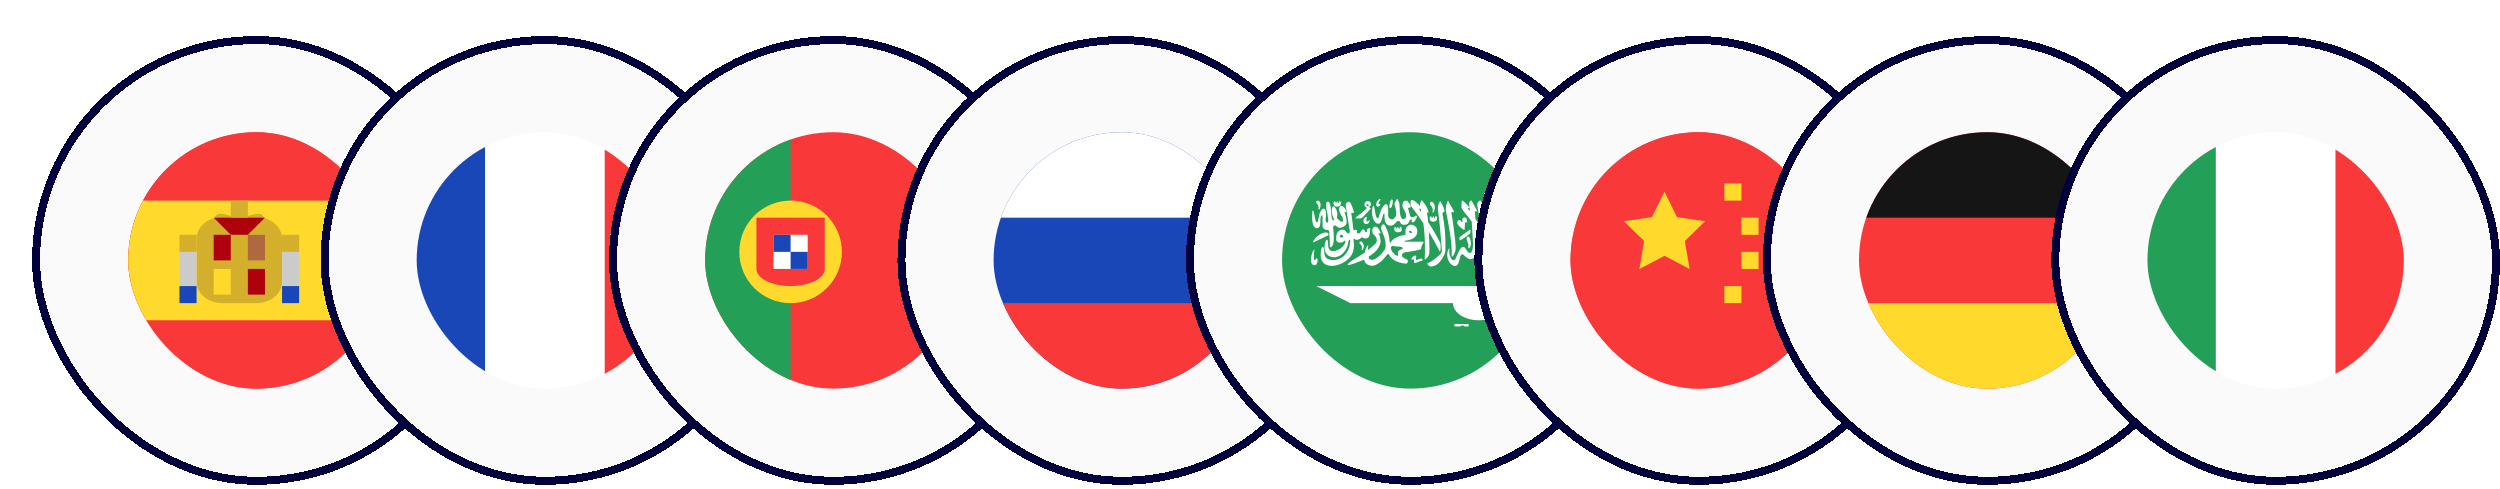
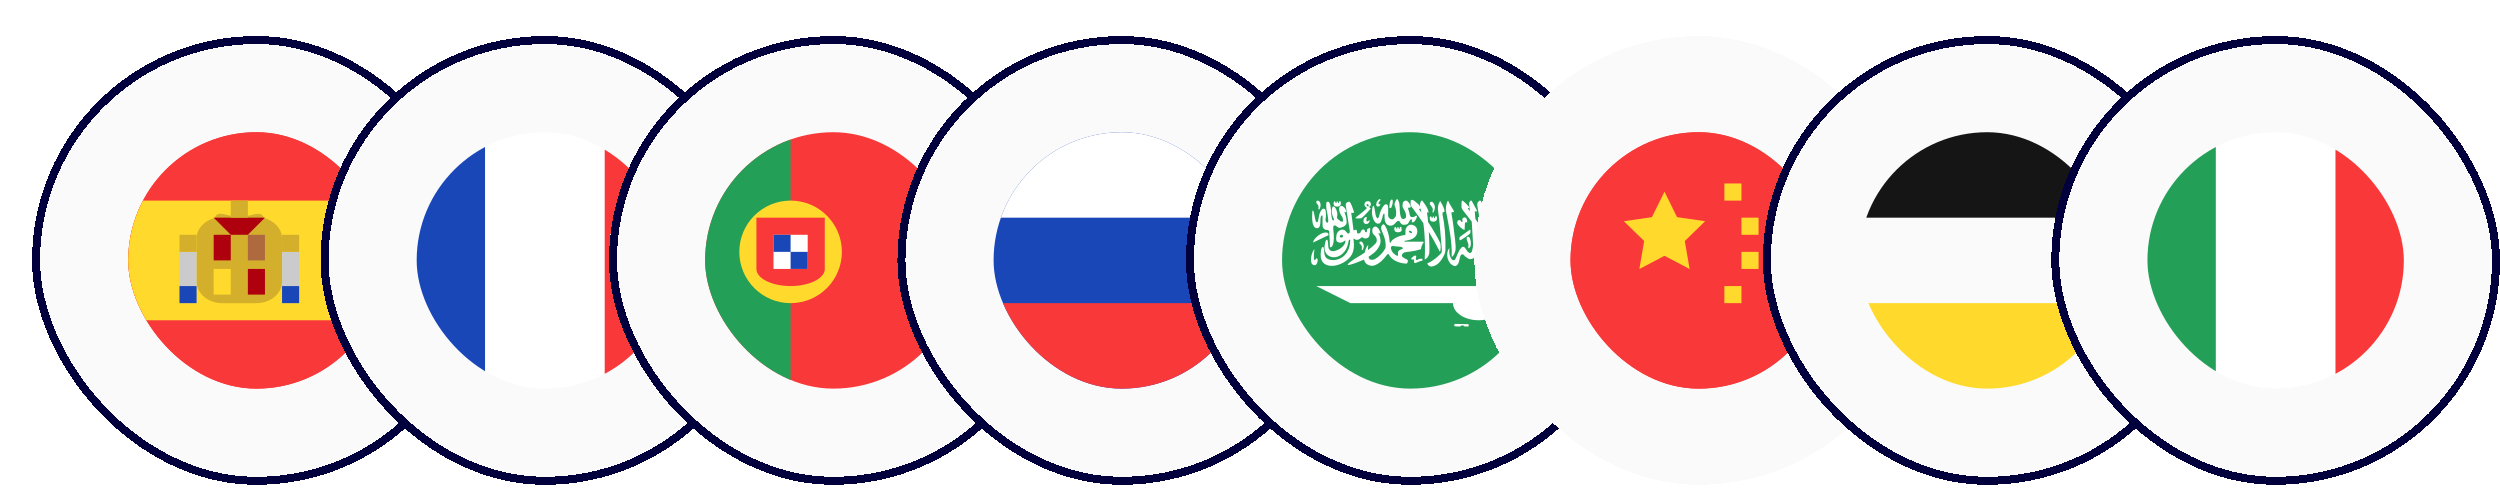
<svg xmlns="http://www.w3.org/2000/svg" width="312" height="61" viewBox="0 0 312 61" fill="none">
  <g filter="url(#filter0_d_5143_40910)">
    <rect y="0.5" width="56" height="56" rx="28" fill="#FAFAFA" shape-rendering="crispEdges" />
    <rect x="0.5" y="1" width="55" height="55" rx="27.5" stroke="#01003D" shape-rendering="crispEdges" />
    <g clip-path="url(#clip0_5143_40910)">
      <rect x="12" y="12.5" width="32" height="32" rx="16" fill="#F93939" />
      <path d="M52.533 12.5H16.267C13.91 12.5 12 14.41 12 16.767V40.233C12 42.59 13.91 44.5 16.267 44.5H52.533C54.89 44.5 56.8 42.59 56.8 40.233V16.767C56.8 14.41 54.89 12.5 52.533 12.5Z" fill="#F93939" />
      <path fill-rule="evenodd" clip-rule="evenodd" d="M12 21.033H56.8V35.967H12V21.033Z" fill="#FFDA2C" />
      <path fill-rule="evenodd" clip-rule="evenodd" d="M31.2 25.773V31.149C31.2 32.643 29.767 33.837 28 33.837H23.733C21.971 33.833 20.533 32.632 20.533 31.145V25.769C20.533 24.549 21.489 23.529 22.803 23.199C23.2 22.089 24.42 23.083 25.867 23.083C27.322 23.083 28.533 22.096 28.93 23.201C30.24 23.54 31.2 24.562 31.2 25.773Z" fill="#D4AF2C" />
      <path fill-rule="evenodd" clip-rule="evenodd" d="M31.2 27.434H33.333V33.834H31.2V27.434ZM18.4 27.434H20.533V33.834H18.4V27.434Z" fill="#CBCBCB" />
      <path fill-rule="evenodd" clip-rule="evenodd" d="M31.2 31.7H33.333V33.834H31.2V31.7ZM18.4 31.7H20.533V33.834H18.4V31.7Z" fill="#1A47B8" />
      <path fill-rule="evenodd" clip-rule="evenodd" d="M31.2 25.3H33.333V27.433H31.2V25.3ZM18.4 25.3H20.533V27.433H18.4V25.3Z" fill="#D4AF2C" />
      <path fill-rule="evenodd" clip-rule="evenodd" d="M22.667 25.3H24.8V28.5H22.667V25.3ZM26.933 29.567H29.067V32.767H26.933V29.567Z" fill="#AF010D" />
      <path fill-rule="evenodd" clip-rule="evenodd" d="M26.933 25.3H29.067V28.5H26.933V25.3Z" fill="#AE6A3E" />
-       <path fill-rule="evenodd" clip-rule="evenodd" d="M22.667 29.566H24.8V32.766H22.667V29.566Z" fill="#FFDA2C" />
+       <path fill-rule="evenodd" clip-rule="evenodd" d="M22.667 29.566H24.8V32.766H22.667V29.566" fill="#FFDA2C" />
      <path fill-rule="evenodd" clip-rule="evenodd" d="M24.8 25.3L22.667 23.167H29.067L26.933 25.3H24.8Z" fill="#AF010D" />
      <path fill-rule="evenodd" clip-rule="evenodd" d="M24.8 21.033H26.933V23.166H24.8V21.033Z" fill="#D4AF2C" />
    </g>
  </g>
  <g filter="url(#filter1_d_5143_40910)">
    <rect x="36" y="0.5" width="56" height="56" rx="28" fill="#FAFAFA" shape-rendering="crispEdges" />
    <rect x="36.5" y="1" width="55" height="55" rx="27.5" stroke="#01003D" shape-rendering="crispEdges" />
    <g clip-path="url(#clip1_5143_40910)">
      <rect x="48" y="12.5" width="32" height="32" rx="16" fill="white" />
      <path fill-rule="evenodd" clip-rule="evenodd" d="M41.6 12.5H56.533V44.5H41.6V12.5Z" fill="#1A47B8" />
      <path fill-rule="evenodd" clip-rule="evenodd" d="M71.467 12.5H86.4V44.5H71.467V12.5Z" fill="#F93939" />
    </g>
  </g>
  <g filter="url(#filter2_d_5143_40910)">
    <rect x="72" y="0.5" width="56" height="56" rx="28" fill="#FAFAFA" shape-rendering="crispEdges" />
    <rect x="72.5" y="1" width="55" height="55" rx="27.5" stroke="#01003D" shape-rendering="crispEdges" />
    <g clip-path="url(#clip2_5143_40910)">
      <rect x="84" y="12.5" width="32" height="32" rx="16" fill="#F93939" />
      <path fill-rule="evenodd" clip-rule="evenodd" d="M79.733 12.5H94.667V44.5H79.733V12.5Z" fill="#249F58" />
      <path d="M94.667 33.833C98.201 33.833 101.067 30.968 101.067 27.433C101.067 23.899 98.201 21.033 94.667 21.033C91.132 21.033 88.267 23.899 88.267 27.433C88.267 30.968 91.132 33.833 94.667 33.833Z" fill="#FFDA2C" />
      <path fill-rule="evenodd" clip-rule="evenodd" d="M98.933 29.567V23.167H90.4V29.567C90.4 30.745 92.309 31.7 94.667 31.7C97.024 31.7 98.933 30.745 98.933 29.567Z" fill="#F93939" />
      <path fill-rule="evenodd" clip-rule="evenodd" d="M92.533 25.3H96.8V29.567H92.533V25.3Z" fill="white" />
      <path fill-rule="evenodd" clip-rule="evenodd" d="M92.533 25.3H94.667V27.433H92.533V25.3ZM94.667 27.433H96.8V29.567H94.667V27.433Z" fill="#1A47B8" />
    </g>
  </g>
  <g filter="url(#filter3_d_5143_40910)">
    <rect x="108" y="0.5" width="56" height="56" rx="28" fill="#FAFAFA" shape-rendering="crispEdges" />
    <rect x="108.5" y="1" width="55" height="55" rx="27.5" stroke="#01003D" shape-rendering="crispEdges" />
    <g clip-path="url(#clip3_5143_40910)">
      <rect x="120" y="12.5" width="32" height="32" rx="16" fill="#1A47B8" />
      <path fill-rule="evenodd" clip-rule="evenodd" d="M115.733 33.833H160.533V44.5H115.733V33.833Z" fill="#F93939" />
      <path fill-rule="evenodd" clip-rule="evenodd" d="M115.733 12.5H160.533V23.167H115.733V12.5Z" fill="white" />
    </g>
  </g>
  <g filter="url(#filter4_d_5143_40910)">
    <rect x="144" y="0.5" width="56" height="56" rx="28" fill="#FAFAFA" shape-rendering="crispEdges" />
    <rect x="144.5" y="1" width="55" height="55" rx="27.5" stroke="#01003D" shape-rendering="crispEdges" />
    <rect x="156" y="12.5" width="32" height="32" rx="16" fill="#249F58" />
    <path fill-rule="evenodd" clip-rule="evenodd" d="M183.734 33.834V31.7H160.267L164.534 33.834H177.334C177.334 35.011 178.767 35.967 180.534 35.967C182.3 35.967 183.734 35.011 183.734 33.834ZM168.224 20.833C168.199 20.833 168.16 20.846 168.111 20.876C167.996 20.953 167.77 21.189 167.761 21.462C167.755 21.618 167.725 21.618 167.825 21.718C167.898 21.821 167.975 21.812 168.12 21.733C168.205 21.669 168.233 21.633 168.263 21.529C168.297 21.358 168.077 21.614 168.049 21.418C168 21.238 168.141 21.162 168.273 20.991C168.278 20.905 168.278 20.841 168.224 20.837V20.833ZM170.364 20.844C170.321 20.852 170.272 20.908 170.202 21.031C170.153 21.164 169.937 21.364 170.095 21.778C170.219 22.041 170.272 22.465 170.215 22.941C170.125 23.075 170.108 23.122 169.991 23.256C169.829 23.433 169.649 23.389 169.517 23.32C169.389 23.235 169.291 23.192 169.233 22.924C169.244 22.497 169.27 21.789 169.191 21.639C169.075 21.409 168.883 21.49 168.802 21.561C168.412 21.923 168.218 22.527 168.098 23.011C167.992 23.361 167.874 23.259 167.793 23.118C167.595 22.93 167.58 21.475 167.341 21.716C166.957 22.813 167.561 24.014 167.981 23.896C168.28 24.024 168.472 23.448 168.595 22.819C168.681 22.642 168.745 22.621 168.787 22.712C168.777 23.549 168.851 23.736 169.065 23.988C169.543 24.359 169.939 24.035 169.971 24.005L170.345 23.634C170.43 23.549 170.537 23.54 170.654 23.617C170.769 23.724 170.754 23.901 170.995 24.022C171.205 24.108 171.642 24.044 171.742 23.867C171.881 23.632 171.913 23.551 171.977 23.461C172.075 23.333 172.243 23.391 172.243 23.431C172.229 23.506 172.13 23.581 172.197 23.709C172.314 23.794 172.342 23.739 172.41 23.719C172.653 23.604 172.837 23.075 172.837 23.075C172.847 22.879 172.736 22.894 172.666 22.934C172.57 22.992 172.566 23.011 172.474 23.069C172.352 23.086 172.122 23.165 172.009 22.988C171.891 22.774 171.891 22.48 171.802 22.262C171.802 22.25 171.646 21.927 171.789 21.908C171.859 21.921 172.017 21.962 172.041 21.831C172.118 21.703 171.877 21.341 171.712 21.162C171.571 21.006 171.375 20.987 171.185 21.145C171.051 21.268 171.072 21.405 171.045 21.535C171.013 21.684 171.019 21.87 171.173 22.068C171.305 22.328 171.546 22.666 171.465 23.139C171.465 23.139 171.326 23.365 171.081 23.335C170.974 23.314 170.808 23.271 170.718 22.61C170.654 22.113 170.735 21.415 170.526 21.089C170.477 20.967 170.437 20.848 170.368 20.854L170.364 20.844ZM169.686 20.899C169.622 20.905 169.551 20.98 169.494 21.123C169.445 21.234 169.383 21.806 169.393 21.806C169.351 21.977 169.57 22.049 169.671 21.831C169.82 21.426 169.82 21.255 169.829 21.089C169.807 20.961 169.75 20.897 169.686 20.901V20.899ZM172.188 20.942C172.124 20.95 172.071 20.989 172.051 21.087C172.024 21.313 172.039 21.439 172.077 21.629C172.105 21.757 172.29 21.966 172.38 22.09C172.813 22.672 173.233 23.256 173.634 23.86C173.698 24.312 173.741 24.752 173.773 25.191C173.841 26.151 173.858 27.346 173.801 28.359C173.98 28.366 174.27 28.067 174.37 27.634C174.434 27.028 174.349 25.799 174.341 25.441L174.319 24.933C174.789 25.701 175.241 26.512 175.685 27.399C175.849 27.323 175.813 26.407 175.719 26.279C175.36 25.511 174.865 24.752 174.71 24.46C174.652 24.353 174.458 24.061 174.23 23.721C174.187 23.235 174.14 22.826 174.11 22.702C174.035 22.19 174.319 22.759 174.281 22.463C174.187 21.951 173.905 21.605 173.573 21.136C173.466 20.987 173.466 20.953 173.302 21.174C173.206 21.398 173.206 21.586 173.238 21.761C173.191 21.697 173.137 21.625 173.061 21.531L172.517 21.07C172.442 21.017 172.297 20.935 172.188 20.942ZM179.603 21.021C179.571 21.017 179.539 21.031 179.497 21.089C179.422 21.153 179.343 21.275 179.347 21.43C179.362 21.697 179.411 21.972 179.429 22.241L179.45 22.348C179.42 22.314 179.394 22.284 179.379 22.271C178.853 21.716 179.621 22.177 179.277 21.753C178.989 21.433 178.904 21.334 178.658 21.142C178.53 21.066 178.458 20.912 178.417 21.172C178.4 21.401 178.383 21.667 178.396 21.859C178.396 21.966 178.509 22.169 178.605 22.286C178.955 22.719 179.313 23.177 179.672 23.655C179.749 24.63 179.768 25.524 179.842 26.501C179.834 26.919 179.706 27.474 179.586 27.525C179.586 27.525 179.399 27.632 179.275 27.515C179.183 27.478 178.823 26.911 178.823 26.911C178.637 26.74 178.513 26.789 178.383 26.911C178.021 27.261 177.854 27.918 177.609 28.37C177.545 28.47 177.368 28.558 177.169 28.361C176.664 27.67 176.956 26.687 176.896 26.941C176.448 27.448 176.645 28.289 176.747 28.47C176.896 28.769 177.016 28.961 177.302 29.104C177.568 29.296 177.771 29.179 177.886 29.04C178.151 28.767 178.155 28.065 178.279 27.926C178.364 27.67 178.584 27.713 178.69 27.828C178.797 27.977 178.917 28.073 179.068 28.155C179.315 28.372 179.61 28.411 179.9 28.212C180.098 28.101 180.229 27.956 180.344 27.67C180.472 27.337 180.408 25.588 180.38 24.615L180.935 25.418C181.011 26.271 181.048 27.113 181.02 27.92C181.003 28.08 181.581 27.442 181.575 27.139C181.575 26.877 181.579 26.636 181.575 26.414C181.858 26.862 182.129 27.316 182.385 27.779C182.545 27.694 182.492 26.791 182.392 26.67C182.123 26.218 181.777 25.731 181.511 25.351C181.457 24.876 181.387 24.315 181.353 24.142C181.304 23.873 181.253 23.47 181.176 23.152C181.154 23.03 181.09 22.634 181.112 22.597C181.142 22.506 181.261 22.597 181.319 22.495C181.404 22.399 181.016 21.386 180.817 21.1C180.747 20.972 180.617 21.014 180.459 21.228C180.31 21.364 180.365 21.68 180.421 21.981C180.566 22.749 180.698 23.525 180.8 24.306C180.608 24.018 180.374 23.672 180.143 23.342L180.113 23.192C180.113 23.175 180.083 22.563 180.056 22.418C180.049 22.358 180.034 22.341 180.098 22.35C180.162 22.405 180.171 22.407 180.211 22.427C180.28 22.435 180.339 22.324 180.297 22.22L179.678 21.081C179.657 21.053 179.627 21.027 179.593 21.023L179.603 21.021ZM160.467 21.042C160.35 21.038 160.226 21.106 160.275 21.245C160.246 21.319 160.497 21.571 160.542 21.71C160.578 21.81 160.499 22.126 160.585 22.158C160.659 22.19 160.764 21.936 160.802 21.703C160.824 21.575 160.809 21.136 160.51 21.046C160.495 21.042 160.48 21.042 160.463 21.04L160.467 21.042ZM182.27 21.042C182.242 21.046 182.21 21.085 182.163 21.191C182.046 21.383 182.006 21.725 182.053 22.023C182.33 23.922 182.543 25.761 182.586 27.442C182.56 27.604 182.552 27.689 182.479 27.89C182.313 28.103 182.129 28.368 181.957 28.496C181.786 28.624 181.419 28.748 181.299 28.841C180.915 29.059 180.915 29.311 181.223 29.322C181.752 29.258 182.379 29.215 182.81 28.564C182.925 28.383 183.062 27.888 183.066 27.583C183.109 25.812 183.045 24.073 182.778 22.791C182.761 22.663 182.705 22.38 182.727 22.343C182.759 22.254 182.931 22.35 182.993 22.25C183.085 22.156 182.545 21.467 182.358 21.172C182.319 21.1 182.294 21.038 182.264 21.044L182.27 21.042ZM176.717 21.072C176.696 21.076 176.666 21.11 176.606 21.189C176.457 21.671 176.406 22.064 176.463 22.367C176.847 24.351 177.231 26.154 177.171 28.041C177.351 28.041 177.56 27.63 177.649 27.22C177.698 26.655 177.615 26.311 177.602 25.983C177.587 25.65 177.227 22.962 177.154 22.712C177.065 22.239 177.504 22.648 177.457 22.375C177.304 22.026 176.924 21.522 176.809 21.217C176.766 21.136 176.758 21.061 176.723 21.068L176.717 21.072ZM163.205 21.11C163.162 21.119 163.113 21.157 163.098 21.217C163.087 21.26 163.115 21.33 163.077 21.351C163.055 21.373 162.974 21.358 162.978 21.245C162.978 21.206 162.951 21.168 162.936 21.145C162.919 21.136 162.908 21.134 162.878 21.134C162.842 21.134 162.842 21.145 162.823 21.177C162.814 21.206 162.801 21.236 162.801 21.27C162.797 21.313 162.78 21.324 162.752 21.33C162.718 21.33 162.725 21.334 162.699 21.315C162.678 21.3 162.661 21.294 162.661 21.264C162.661 21.232 162.652 21.179 162.643 21.162C162.629 21.14 162.605 21.132 162.579 21.125C162.439 21.125 162.43 21.292 162.437 21.351C162.426 21.364 162.422 21.65 162.614 21.731C162.87 21.855 163.356 21.802 163.339 21.386C163.339 21.349 163.328 21.226 163.324 21.194C163.298 21.13 163.249 21.108 163.202 21.115L163.205 21.11ZM166.673 21.115C166.584 21.119 166.503 21.145 166.439 21.179C166.268 21.343 166.225 21.605 166.362 21.77C166.49 21.834 166.624 21.962 166.537 22.036C166.166 22.431 165.199 23.094 165.15 23.216V23.229H165.159V23.233C165.208 23.265 165.814 23.265 165.88 23.233H165.884C166.093 23.154 167.079 22.028 167.079 22.028C167.027 21.985 166.981 21.951 166.929 21.906C166.874 21.859 166.88 21.812 166.929 21.765C167.173 21.625 167.096 21.311 166.968 21.168C166.861 21.121 166.763 21.104 166.673 21.11V21.115ZM175.74 21.115C175.714 21.121 175.682 21.157 175.633 21.264C175.516 21.456 175.437 21.787 175.448 22.096C175.699 23.845 175.776 25.375 175.943 27.124C175.955 27.295 175.93 27.538 175.819 27.636C175.401 28.071 174.801 28.605 174.149 28.852C174.078 28.931 174.323 29.266 174.639 29.266C175.168 29.202 175.633 28.908 176.069 28.125C176.182 27.943 176.384 27.553 176.389 27.25C176.431 25.475 176.303 24.093 176.034 22.813C176.019 22.685 176.03 22.535 176.051 22.501C176.086 22.459 176.201 22.501 176.265 22.401C176.354 22.307 176.022 21.541 175.834 21.249C175.795 21.174 175.774 21.115 175.74 21.117V21.115ZM161.694 21.172C161.622 21.181 161.553 21.236 161.519 21.322C161.509 21.599 161.506 21.876 161.541 22.137C161.669 22.591 161.705 22.99 161.767 23.453C161.788 24.076 161.408 23.721 161.425 23.414C161.511 23.013 161.489 22.384 161.413 22.224C161.349 22.064 161.28 22.026 161.131 22.053C161.014 22.045 160.709 22.373 160.623 22.928C160.623 22.928 160.551 23.209 160.521 23.461C160.478 23.745 160.29 23.948 160.158 23.423C160.045 23.039 159.977 22.1 159.787 22.318C159.731 23.052 159.667 24.345 160.29 24.477C161.046 24.549 160.627 23.201 160.901 22.956C160.954 22.838 161.05 22.836 161.056 22.988V24.133C161.048 24.505 161.291 24.615 161.483 24.692C161.681 24.677 161.811 24.684 161.888 24.876L161.984 26.86C161.984 26.86 162.441 26.988 162.462 25.744C162.483 25.012 162.313 24.4 162.413 24.257C162.417 24.116 162.597 24.108 162.72 24.178C162.919 24.317 163.006 24.487 163.313 24.419C163.783 24.291 164.06 24.065 164.066 23.707C164.045 23.365 164.002 23.024 163.853 22.683C163.874 22.623 163.768 22.463 163.789 22.401C163.87 22.529 163.998 22.52 164.024 22.401C163.947 22.139 163.823 21.889 163.623 21.782C163.458 21.633 163.217 21.665 163.128 21.968C163.085 22.318 163.256 22.732 163.512 23.071C163.563 23.203 163.64 23.423 163.606 23.621C163.471 23.698 163.337 23.664 163.222 23.547C163.222 23.547 162.853 23.269 162.853 23.205C162.953 22.576 162.874 22.501 162.821 22.331C162.782 22.087 162.667 22.011 162.575 21.844C162.481 21.744 162.355 21.744 162.298 21.844C162.131 22.128 162.208 22.74 162.328 23.011C162.413 23.263 162.545 23.421 162.483 23.421C162.432 23.559 162.326 23.527 162.249 23.363C162.142 23.022 162.117 22.518 162.117 22.29C162.085 22.009 162.048 21.405 161.861 21.251C161.811 21.183 161.754 21.159 161.696 21.166L161.694 21.172ZM164.344 21.172C164.307 21.181 164.265 21.202 164.216 21.215C164.056 21.264 163.906 21.403 163.953 21.671C164.145 22.823 164.267 23.704 164.457 24.857C164.485 24.993 164.371 25.17 164.226 25.155C163.979 24.985 163.917 24.643 163.495 24.66C163.187 24.66 162.838 24.997 162.795 25.317C162.744 25.573 162.727 25.851 162.795 26.073C163.008 26.328 163.269 26.303 163.495 26.243C163.68 26.169 163.836 25.987 163.9 26.03C163.943 26.1 163.896 26.7 163.025 27.16C162.488 27.404 162.061 27.459 161.831 27.024C161.69 26.751 161.843 25.71 161.494 25.949C160.457 28.62 163.919 28.991 164.305 26.06C164.331 25.974 164.406 25.893 164.461 25.915C164.482 25.925 164.504 25.957 164.512 26.017C164.431 28.671 161.833 28.854 161.393 28.018C161.282 27.822 161.25 27.382 161.24 27.122C161.218 26.962 161.18 26.87 161.133 26.834C161.026 26.755 160.886 26.962 160.856 27.318C160.813 27.606 160.824 27.685 160.824 27.963C160.965 30.06 164.307 29.157 164.851 27.429C165.12 26.533 164.845 25.857 164.937 25.774L164.943 25.77H164.95L164.96 25.765C165.293 26.124 165.758 25.808 165.861 25.686C165.903 25.622 166.014 25.58 166.091 25.665C166.347 25.849 166.803 25.761 166.897 25.43C166.953 25.11 167 24.782 167.01 24.438C166.84 24.492 166.703 24.53 166.648 24.588C166.635 24.603 166.626 24.62 166.622 24.637L166.579 24.921C166.579 24.931 166.575 24.938 166.571 24.942C166.565 24.957 166.55 24.967 166.541 24.974C166.481 25.006 166.377 24.989 166.37 24.901C166.291 24.539 165.961 24.492 165.76 25.057C165.626 25.164 165.376 25.185 165.355 25.023C165.387 24.643 165.233 24.592 164.928 24.771L164.634 22.552C164.762 22.546 164.877 22.638 164.997 22.493C164.869 22.1 164.602 21.302 164.45 21.226H164.446L164.425 21.204C164.425 21.2 164.418 21.198 164.414 21.196L164.406 21.183C164.397 21.183 164.389 21.179 164.384 21.177C164.369 21.172 164.357 21.172 164.342 21.172H164.344ZM174.673 21.181C174.541 21.177 174.396 21.26 174.451 21.426C174.417 21.518 174.735 21.825 174.786 21.991C174.878 22.247 174.716 22.497 174.812 22.533C174.902 22.572 175.025 22.267 175.068 21.983C175.123 21.753 174.961 21.283 174.727 21.187L174.673 21.183V21.181ZM166.624 21.46C166.684 21.456 166.757 21.511 166.795 21.588C166.831 21.674 166.812 21.753 166.752 21.767C166.688 21.782 166.607 21.729 166.569 21.644C166.53 21.558 166.547 21.479 166.611 21.465H166.624V21.46ZM181.551 21.849C181.43 21.844 181.295 21.934 181.351 22.115C181.321 22.213 181.607 22.546 181.656 22.73C181.698 22.858 181.592 23.276 181.677 23.314C181.758 23.357 181.869 23.024 181.912 22.717C181.937 22.546 181.814 21.959 181.602 21.855C181.587 21.851 181.57 21.846 181.553 21.846L181.551 21.849ZM173.295 22.053C173.31 22.102 173.321 22.151 173.327 22.203C173.353 22.309 173.374 22.416 173.395 22.527C173.302 22.395 173.225 22.288 173.189 22.25C172.975 21.994 173.193 22.083 173.295 22.053ZM175.2 22.988C175.153 22.996 175.109 23.037 175.094 23.101C175.081 23.139 175.111 23.207 175.072 23.229C175.051 23.25 174.966 23.237 174.972 23.122C174.972 23.084 174.944 23.043 174.929 23.022C174.912 23.011 174.902 23.007 174.872 23.007C174.835 23.007 174.835 23.017 174.816 23.049C174.808 23.079 174.795 23.109 174.795 23.145C174.795 23.188 174.778 23.201 174.748 23.209C174.714 23.209 174.72 23.209 174.693 23.195C174.675 23.173 174.656 23.169 174.656 23.139C174.656 23.107 174.65 23.058 174.639 23.037C174.624 23.015 174.603 23.009 174.575 23C174.437 23 174.426 23.163 174.434 23.222C174.426 23.235 174.419 23.525 174.611 23.606C174.872 23.728 175.358 23.67 175.337 23.256C175.337 23.22 175.326 23.096 175.324 23.064C175.296 23 175.247 22.979 175.202 22.985L175.2 22.988ZM166.518 23.073C166.488 23.073 166.445 23.081 166.396 23.111C166.168 23.235 166.08 23.602 166.225 23.815C166.353 24.007 166.567 23.937 166.594 23.937C166.818 23.967 166.951 23.519 166.951 23.519C166.951 23.519 166.957 23.391 166.695 23.63C166.579 23.651 166.567 23.608 166.537 23.544C166.511 23.431 166.515 23.31 166.569 23.197C166.594 23.126 166.569 23.081 166.518 23.077V23.073ZM178.791 23.131C178.663 23.124 178.528 23.207 178.492 23.38C178.492 23.483 178.539 23.538 178.53 23.632C178.52 23.685 178.466 23.717 178.334 23.657C178.355 23.636 178.249 23.491 178.249 23.491C178.149 23.427 178.014 23.491 177.925 23.551C177.875 23.64 177.839 23.792 177.895 23.945C178.04 24.216 178.541 24.677 178.78 24.681C178.784 24.438 178.808 24.114 178.823 23.913C178.827 23.837 178.844 23.753 178.919 23.734C178.991 23.713 179.117 23.807 179.117 23.728C179.104 23.574 179.074 23.344 178.989 23.237C178.942 23.173 178.867 23.135 178.793 23.131H178.791ZM168.63 23.977L168.623 23.984C168.623 23.984 168.619 23.984 168.617 23.988C168.591 24.009 168.561 24.052 168.495 24.095C168.382 24.223 168.363 24.315 168.367 24.571C168.376 24.598 168.581 25.174 168.758 25.578C168.877 25.998 168.986 26.48 168.907 26.934C168.63 27.536 168.075 28.076 167.535 28.37C167.258 28.455 167.023 28.425 166.959 28.366C166.801 28.259 166.799 28.067 166.81 28.037V28.031C167.262 27.715 167.781 27.459 168.186 26.608C168.305 26.282 168.344 26.085 168.224 25.584C168.177 25.392 168.118 25.243 167.99 25.106H167.994C168.071 25.07 168.271 25.217 168.303 25.127C168.254 24.884 168.09 24.562 167.909 24.396C167.746 24.246 167.567 24.231 167.422 24.366C167.256 24.46 167.222 24.793 167.301 25.083C167.39 25.3 167.631 25.339 167.802 25.78C167.806 25.81 167.859 26.111 167.774 26.235C167.702 26.452 166.803 27.16 166.739 27.203L166.733 27.207L166.729 27.212H166.725H166.72V27.205C166.716 27.188 166.72 27.141 166.72 27.071C166.714 26.939 166.769 26.638 166.763 26.584V26.58C166.464 26.772 166.364 27.359 166.311 27.534C165.558 28.052 164.704 28.438 164.211 28.963C163.955 29.369 165.978 28.507 166.213 28.402L166.219 28.409C166.266 28.457 166.268 28.628 166.402 28.784C166.616 29.068 167.059 29.243 167.495 29.134C168.224 28.871 168.647 28.374 169.073 27.822C169.133 27.736 169.229 27.664 169.319 27.732C169.611 28.389 170.46 28.859 171.554 28.905C171.81 28.598 171.689 28.447 171.586 28.383C171.554 28.361 171.042 28.161 170.961 27.963C170.912 27.779 171.034 27.615 171.277 27.493C171.981 27.408 172.672 27.312 173.342 27.096C173.349 26.87 173.481 26.535 173.57 26.388C173.634 26.288 173.671 26.277 173.686 26.265V26.26H173.69V26.254V26.233L173.575 26.164L171.328 26.156C171.301 26.145 171.281 26.134 171.269 26.124L171.264 26.117C171.264 26.117 171.26 26.117 171.26 26.113C171.26 26.109 171.256 26.109 171.256 26.109V26.111V26.107V26.102V26.098L171.26 26.092C171.271 26.079 171.298 26.064 171.33 26.049C171.868 25.979 172.819 25.823 172.883 24.908C172.873 24.43 172.679 24.118 172.094 24.033C171.663 24.065 171.356 24.481 171.405 24.938C171.384 25.059 171.448 25.3 171.32 25.328C170.496 25.405 169.596 25.921 169.566 26.292H169.562H169.558H169.553C169.553 26.297 169.549 26.297 169.547 26.297H169.538H169.534H169.526C169.472 26.279 169.404 26.19 169.415 26.068C169.383 25.428 169.174 24.703 168.849 24.148C168.732 24.031 168.679 23.984 168.649 23.977H168.642H168.636H168.632H168.63ZM170.78 24.315C170.737 24.323 170.688 24.361 170.673 24.425C170.663 24.468 170.695 24.537 170.656 24.558C170.635 24.579 170.55 24.566 170.554 24.451C170.554 24.415 170.526 24.374 170.511 24.351C170.494 24.34 170.483 24.338 170.456 24.338C170.419 24.338 170.417 24.347 170.398 24.377C170.387 24.406 170.377 24.441 170.377 24.473C170.373 24.515 170.355 24.528 170.328 24.532C170.294 24.532 170.302 24.539 170.274 24.521C170.257 24.505 170.236 24.496 170.236 24.466C170.236 24.434 170.23 24.381 170.221 24.359C170.206 24.345 170.183 24.338 170.157 24.329C170.014 24.329 170.008 24.489 170.014 24.551C170.003 24.562 169.997 24.85 170.189 24.931C170.445 25.055 171.064 24.982 170.914 24.583C170.914 24.547 170.904 24.423 170.902 24.391C170.874 24.327 170.825 24.306 170.778 24.312L170.78 24.315ZM179.452 24.671H179.431C179.431 24.671 178.232 25.524 178.204 25.554C178.085 25.661 178.144 26.03 178.204 25.987C178.289 26.019 179.495 25.202 179.471 25.106C179.525 25.11 179.55 24.686 179.45 24.669L179.452 24.671ZM171.913 24.799C171.96 24.793 172.024 24.809 172.083 24.841C172.175 24.897 172.233 24.974 172.222 25.034V25.042C172.218 25.042 172.218 25.042 172.218 25.046V25.051C172.218 25.051 172.214 25.051 172.214 25.055C172.214 25.059 172.207 25.063 172.203 25.068C172.16 25.11 172.062 25.102 171.968 25.046C171.879 24.997 171.825 24.918 171.83 24.863V24.857L171.84 24.835C171.84 24.835 171.84 24.831 171.845 24.829L171.855 24.816C171.87 24.805 171.889 24.795 171.913 24.795V24.799ZM161.421 25.012C160.802 25.025 159.891 25.827 159.868 26.271L161.831 25.332C161.724 25.17 161.824 25.025 161.421 25.012ZM163.433 25.29C163.493 25.294 163.557 25.324 163.591 25.409C163.621 25.488 163.591 25.569 163.554 25.61V25.616C163.525 25.65 163.435 25.637 163.369 25.637C163.29 25.633 163.251 25.62 163.205 25.556C163.179 25.482 163.247 25.411 163.279 25.36L163.294 25.339C163.315 25.317 163.358 25.3 163.401 25.296L163.429 25.292L163.433 25.29ZM179.219 25.539C179.106 25.552 179.002 25.657 179.049 25.823C179.019 25.921 179.198 26.265 179.247 26.446C179.29 26.574 179.192 26.943 179.279 26.979C179.36 27.022 179.571 26.766 179.565 26.437C179.586 26.267 179.505 25.648 179.294 25.546C179.269 25.539 179.243 25.537 179.217 25.539H179.219ZM165.814 26.145C165.715 26.151 165.628 26.203 165.669 26.341C165.662 26.439 165.946 26.561 165.961 26.789C165.999 26.887 165.897 27.195 165.982 27.22C166.059 27.252 166.166 27.007 166.206 26.785C166.227 26.661 166.108 26.23 165.907 26.151C165.875 26.143 165.843 26.141 165.811 26.143L165.814 26.145ZM169.824 26.691H169.85C170.102 26.759 170.469 26.768 170.789 26.798C171.051 26.819 171.179 27.02 170.938 27.107C170.695 27.188 170.462 27.256 170.462 27.602C170.492 27.773 170.483 27.862 170.458 27.901C170.458 27.907 170.451 27.911 170.449 27.913C170.449 27.913 170.449 27.918 170.445 27.918V27.922H170.439L170.424 27.928H170.413C170.355 27.939 170.272 27.886 170.21 27.852C170.061 27.745 169.645 27.489 169.585 26.934C169.577 26.806 169.671 26.7 169.82 26.689L169.824 26.691ZM160.024 27.118C160.009 27.118 159.981 27.165 159.938 27.218C159.567 27.805 159.533 28.681 159.738 28.946C159.845 29.068 160.024 29.123 160.156 29.085C160.391 28.985 160.491 28.513 160.433 28.342C160.359 28.221 160.297 28.201 160.22 28.304C160.056 28.635 159.985 28.406 159.975 28.219C159.949 27.871 159.983 27.547 160.022 27.291C160.043 27.163 160.043 27.113 160.022 27.113L160.024 27.118ZM172.604 27.89C172.576 27.89 172.549 27.894 172.519 27.911C172.512 27.911 172.254 28.082 172.171 28.206C172.12 28.244 172.128 28.276 172.141 28.345C172.179 28.436 172.248 28.409 172.329 28.366C172.435 28.349 172.485 28.419 172.478 28.545C172.429 28.705 172.499 28.763 172.499 28.773C172.499 28.782 172.6 28.869 172.719 28.801C172.969 28.705 173.125 28.609 173.477 28.534C173.568 28.534 173.562 28.287 173.417 28.278C173.225 28.287 173.054 28.3 172.862 28.449C172.745 28.475 172.726 28.402 172.698 28.338C172.668 28.18 172.766 28.069 172.745 27.95C172.749 27.956 172.685 27.899 172.602 27.894L172.604 27.89ZM180.659 28.189L180.489 28.206C180.412 28.221 180.386 28.255 180.371 28.349C180.378 28.487 180.463 28.481 180.553 28.537C180.604 28.601 180.638 28.66 180.549 28.771C180.463 28.846 180.406 28.889 180.32 28.963C180.284 29.031 180.256 29.134 180.38 29.168C180.604 29.232 181.122 28.895 181.122 28.891C181.208 28.827 181.178 28.705 181.171 28.705C181.12 28.649 181.009 28.684 180.937 28.673C180.901 28.673 180.787 28.656 180.839 28.553C180.886 28.489 180.903 28.453 180.935 28.374C180.967 28.297 180.935 28.246 180.811 28.204C180.747 28.191 180.704 28.187 180.655 28.189H180.659ZM177.56 36.423C178.136 36.451 178.673 36.43 179.245 36.458C179.339 36.534 179.294 36.714 179.234 36.743L179.224 36.748H179.217H179.209L178.727 36.735V36.707C178.68 36.575 178.36 36.583 178.283 36.686V36.692C178.279 36.692 178.277 36.699 178.277 36.701L178.272 36.711V36.737C178.016 36.769 177.792 36.728 177.541 36.72C177.466 36.628 177.477 36.464 177.562 36.421L177.56 36.423Z" fill="white" />
  </g>
  <g filter="url(#filter5_d_5143_40910)">
    <rect x="180" y="0.5" width="56" height="56" rx="28" fill="#FAFAFA" shape-rendering="crispEdges" />
-     <rect x="180.5" y="1" width="55" height="55" rx="27.5" stroke="#01003D" shape-rendering="crispEdges" />
    <g clip-path="url(#clip4_5143_40910)">
      <rect x="192" y="12.5" width="32" height="32" rx="16" fill="#F93939" />
      <path d="M232.533 12.5H196.267C193.91 12.5 192 14.41 192 16.767V40.233C192 42.59 193.91 44.5 196.267 44.5H232.533C234.89 44.5 236.8 42.59 236.8 40.233V16.767C236.8 14.41 234.89 12.5 232.533 12.5Z" fill="#F93939" />
      <path fill-rule="evenodd" clip-rule="evenodd" d="M203.729 27.924L200.593 29.573L201.191 26.081L198.656 23.607L202.161 23.101L203.729 19.922L205.295 23.101L208.8 23.607L206.262 26.081L206.863 29.571L203.729 27.924ZM211.2 18.9H213.334V21.034H211.2V18.9ZM213.334 23.167H215.467V25.3H213.334V23.167ZM213.334 27.434H215.467V29.567H213.334V27.434ZM211.2 31.7H213.334V33.834H211.2V31.7Z" fill="#FFDA2C" />
    </g>
  </g>
  <g filter="url(#filter6_d_5143_40910)">
    <rect x="216" y="0.5" width="56" height="56" rx="28" fill="#FAFAFA" shape-rendering="crispEdges" />
    <rect x="216.5" y="1" width="55" height="55" rx="27.5" stroke="#01003D" shape-rendering="crispEdges" />
    <g clip-path="url(#clip5_5143_40910)">
-       <rect x="228" y="12.5" width="32" height="32" rx="16" fill="#F93939" />
      <path fill-rule="evenodd" clip-rule="evenodd" d="M221.6 33.833H266.4V44.5H221.6V33.833Z" fill="#FFDA2C" />
      <path fill-rule="evenodd" clip-rule="evenodd" d="M221.6 12.5H266.4V23.167H221.6V12.5Z" fill="#151515" />
    </g>
  </g>
  <g filter="url(#filter7_d_5143_40910)">
    <rect x="252" y="0.5" width="56" height="56" rx="28" fill="#FAFAFA" shape-rendering="crispEdges" />
    <rect x="252.5" y="1" width="55" height="55" rx="27.5" stroke="#01003D" shape-rendering="crispEdges" />
    <g clip-path="url(#clip6_5143_40910)">
      <rect x="264" y="12.5" width="32" height="32" rx="16" fill="white" />
      <path fill-rule="evenodd" clip-rule="evenodd" d="M257.6 12.5H272.533V44.5H257.6V12.5Z" fill="#249F58" />
      <path fill-rule="evenodd" clip-rule="evenodd" d="M287.467 12.5H302.4V44.5H287.467V12.5Z" fill="#F93939" />
    </g>
  </g>
  <defs>
    <filter id="filter0_d_5143_40910" x="0" y="0.5" width="60" height="60" filterUnits="userSpaceOnUse" color-interpolation-filters="sRGB">
      <feFlood flood-opacity="0" result="BackgroundImageFix" />
      <feColorMatrix in="SourceAlpha" type="matrix" values="0 0 0 0 0 0 0 0 0 0 0 0 0 0 0 0 0 0 127 0" result="hardAlpha" />
      <feOffset dx="4" dy="4" />
      <feComposite in2="hardAlpha" operator="out" />
      <feColorMatrix type="matrix" values="0 0 0 0 0.661 0 0 0 0 0 0 0 0 0 0 0 0 0 1 0" />
      <feBlend mode="normal" in2="BackgroundImageFix" result="effect1_dropShadow_5143_40910" />
      <feBlend mode="normal" in="SourceGraphic" in2="effect1_dropShadow_5143_40910" result="shape" />
    </filter>
    <filter id="filter1_d_5143_40910" x="36" y="0.5" width="60" height="60" filterUnits="userSpaceOnUse" color-interpolation-filters="sRGB">
      <feFlood flood-opacity="0" result="BackgroundImageFix" />
      <feColorMatrix in="SourceAlpha" type="matrix" values="0 0 0 0 0 0 0 0 0 0 0 0 0 0 0 0 0 0 127 0" result="hardAlpha" />
      <feOffset dx="4" dy="4" />
      <feComposite in2="hardAlpha" operator="out" />
      <feColorMatrix type="matrix" values="0 0 0 0 0.661 0 0 0 0 0 0 0 0 0 0 0 0 0 1 0" />
      <feBlend mode="normal" in2="BackgroundImageFix" result="effect1_dropShadow_5143_40910" />
      <feBlend mode="normal" in="SourceGraphic" in2="effect1_dropShadow_5143_40910" result="shape" />
    </filter>
    <filter id="filter2_d_5143_40910" x="72" y="0.5" width="60" height="60" filterUnits="userSpaceOnUse" color-interpolation-filters="sRGB">
      <feFlood flood-opacity="0" result="BackgroundImageFix" />
      <feColorMatrix in="SourceAlpha" type="matrix" values="0 0 0 0 0 0 0 0 0 0 0 0 0 0 0 0 0 0 127 0" result="hardAlpha" />
      <feOffset dx="4" dy="4" />
      <feComposite in2="hardAlpha" operator="out" />
      <feColorMatrix type="matrix" values="0 0 0 0 0.661 0 0 0 0 0 0 0 0 0 0 0 0 0 1 0" />
      <feBlend mode="normal" in2="BackgroundImageFix" result="effect1_dropShadow_5143_40910" />
      <feBlend mode="normal" in="SourceGraphic" in2="effect1_dropShadow_5143_40910" result="shape" />
    </filter>
    <filter id="filter3_d_5143_40910" x="108" y="0.5" width="60" height="60" filterUnits="userSpaceOnUse" color-interpolation-filters="sRGB">
      <feFlood flood-opacity="0" result="BackgroundImageFix" />
      <feColorMatrix in="SourceAlpha" type="matrix" values="0 0 0 0 0 0 0 0 0 0 0 0 0 0 0 0 0 0 127 0" result="hardAlpha" />
      <feOffset dx="4" dy="4" />
      <feComposite in2="hardAlpha" operator="out" />
      <feColorMatrix type="matrix" values="0 0 0 0 0.661 0 0 0 0 0 0 0 0 0 0 0 0 0 1 0" />
      <feBlend mode="normal" in2="BackgroundImageFix" result="effect1_dropShadow_5143_40910" />
      <feBlend mode="normal" in="SourceGraphic" in2="effect1_dropShadow_5143_40910" result="shape" />
    </filter>
    <filter id="filter4_d_5143_40910" x="144" y="0.5" width="60" height="60" filterUnits="userSpaceOnUse" color-interpolation-filters="sRGB">
      <feFlood flood-opacity="0" result="BackgroundImageFix" />
      <feColorMatrix in="SourceAlpha" type="matrix" values="0 0 0 0 0 0 0 0 0 0 0 0 0 0 0 0 0 0 127 0" result="hardAlpha" />
      <feOffset dx="4" dy="4" />
      <feComposite in2="hardAlpha" operator="out" />
      <feColorMatrix type="matrix" values="0 0 0 0 0.661 0 0 0 0 0 0 0 0 0 0 0 0 0 1 0" />
      <feBlend mode="normal" in2="BackgroundImageFix" result="effect1_dropShadow_5143_40910" />
      <feBlend mode="normal" in="SourceGraphic" in2="effect1_dropShadow_5143_40910" result="shape" />
    </filter>
    <filter id="filter5_d_5143_40910" x="180" y="0.5" width="60" height="60" filterUnits="userSpaceOnUse" color-interpolation-filters="sRGB">
      <feFlood flood-opacity="0" result="BackgroundImageFix" />
      <feColorMatrix in="SourceAlpha" type="matrix" values="0 0 0 0 0 0 0 0 0 0 0 0 0 0 0 0 0 0 127 0" result="hardAlpha" />
      <feOffset dx="4" dy="4" />
      <feComposite in2="hardAlpha" operator="out" />
      <feColorMatrix type="matrix" values="0 0 0 0 0.661 0 0 0 0 0 0 0 0 0 0 0 0 0 1 0" />
      <feBlend mode="normal" in2="BackgroundImageFix" result="effect1_dropShadow_5143_40910" />
      <feBlend mode="normal" in="SourceGraphic" in2="effect1_dropShadow_5143_40910" result="shape" />
    </filter>
    <filter id="filter6_d_5143_40910" x="216" y="0.5" width="60" height="60" filterUnits="userSpaceOnUse" color-interpolation-filters="sRGB">
      <feFlood flood-opacity="0" result="BackgroundImageFix" />
      <feColorMatrix in="SourceAlpha" type="matrix" values="0 0 0 0 0 0 0 0 0 0 0 0 0 0 0 0 0 0 127 0" result="hardAlpha" />
      <feOffset dx="4" dy="4" />
      <feComposite in2="hardAlpha" operator="out" />
      <feColorMatrix type="matrix" values="0 0 0 0 0.661 0 0 0 0 0 0 0 0 0 0 0 0 0 1 0" />
      <feBlend mode="normal" in2="BackgroundImageFix" result="effect1_dropShadow_5143_40910" />
      <feBlend mode="normal" in="SourceGraphic" in2="effect1_dropShadow_5143_40910" result="shape" />
    </filter>
    <filter id="filter7_d_5143_40910" x="252" y="0.5" width="60" height="60" filterUnits="userSpaceOnUse" color-interpolation-filters="sRGB">
      <feFlood flood-opacity="0" result="BackgroundImageFix" />
      <feColorMatrix in="SourceAlpha" type="matrix" values="0 0 0 0 0 0 0 0 0 0 0 0 0 0 0 0 0 0 127 0" result="hardAlpha" />
      <feOffset dx="4" dy="4" />
      <feComposite in2="hardAlpha" operator="out" />
      <feColorMatrix type="matrix" values="0 0 0 0 0.661 0 0 0 0 0 0 0 0 0 0 0 0 0 1 0" />
      <feBlend mode="normal" in2="BackgroundImageFix" result="effect1_dropShadow_5143_40910" />
      <feBlend mode="normal" in="SourceGraphic" in2="effect1_dropShadow_5143_40910" result="shape" />
    </filter>
    <clipPath id="clip0_5143_40910">
      <rect x="12" y="12.5" width="32" height="32" rx="16" fill="white" />
    </clipPath>
    <clipPath id="clip1_5143_40910">
      <rect x="48" y="12.5" width="32" height="32" rx="16" fill="white" />
    </clipPath>
    <clipPath id="clip2_5143_40910">
      <rect x="84" y="12.5" width="32" height="32" rx="16" fill="white" />
    </clipPath>
    <clipPath id="clip3_5143_40910">
      <rect x="120" y="12.5" width="32" height="32" rx="16" fill="white" />
    </clipPath>
    <clipPath id="clip4_5143_40910">
      <rect x="192" y="12.5" width="32" height="32" rx="16" fill="white" />
    </clipPath>
    <clipPath id="clip5_5143_40910">
      <rect x="228" y="12.5" width="32" height="32" rx="16" fill="white" />
    </clipPath>
    <clipPath id="clip6_5143_40910">
      <rect x="264" y="12.5" width="32" height="32" rx="16" fill="white" />
    </clipPath>
  </defs>
</svg>